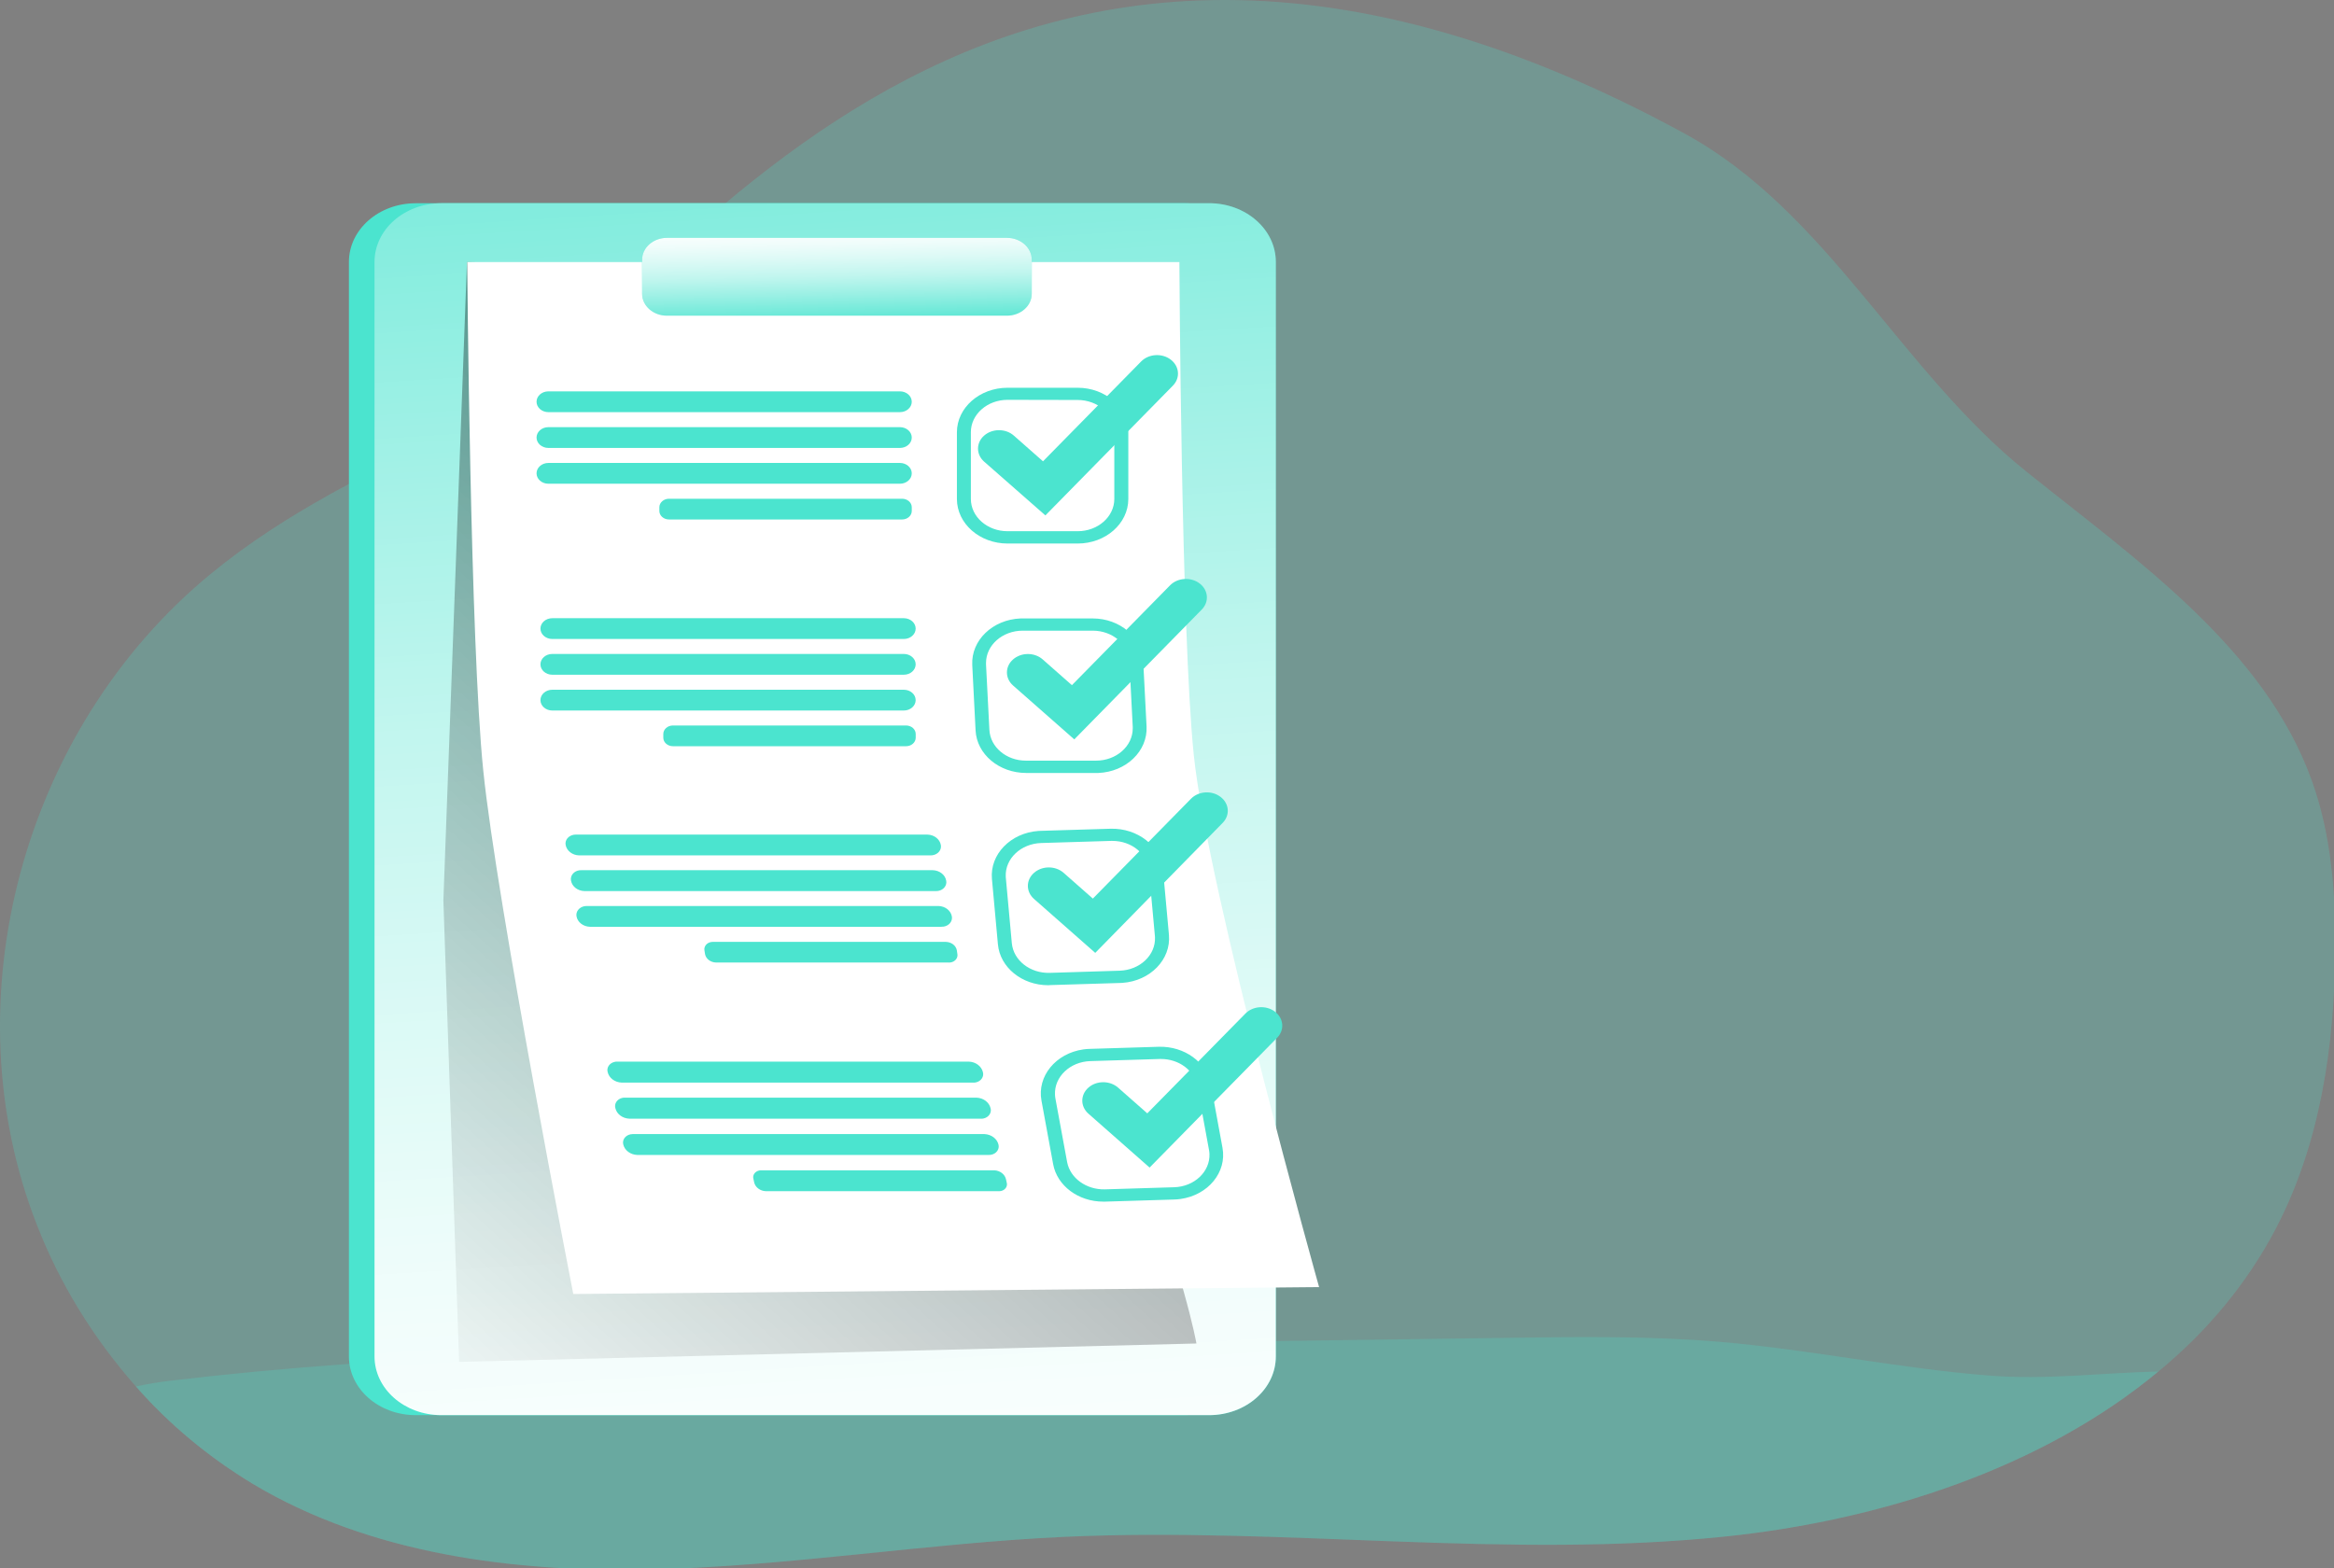
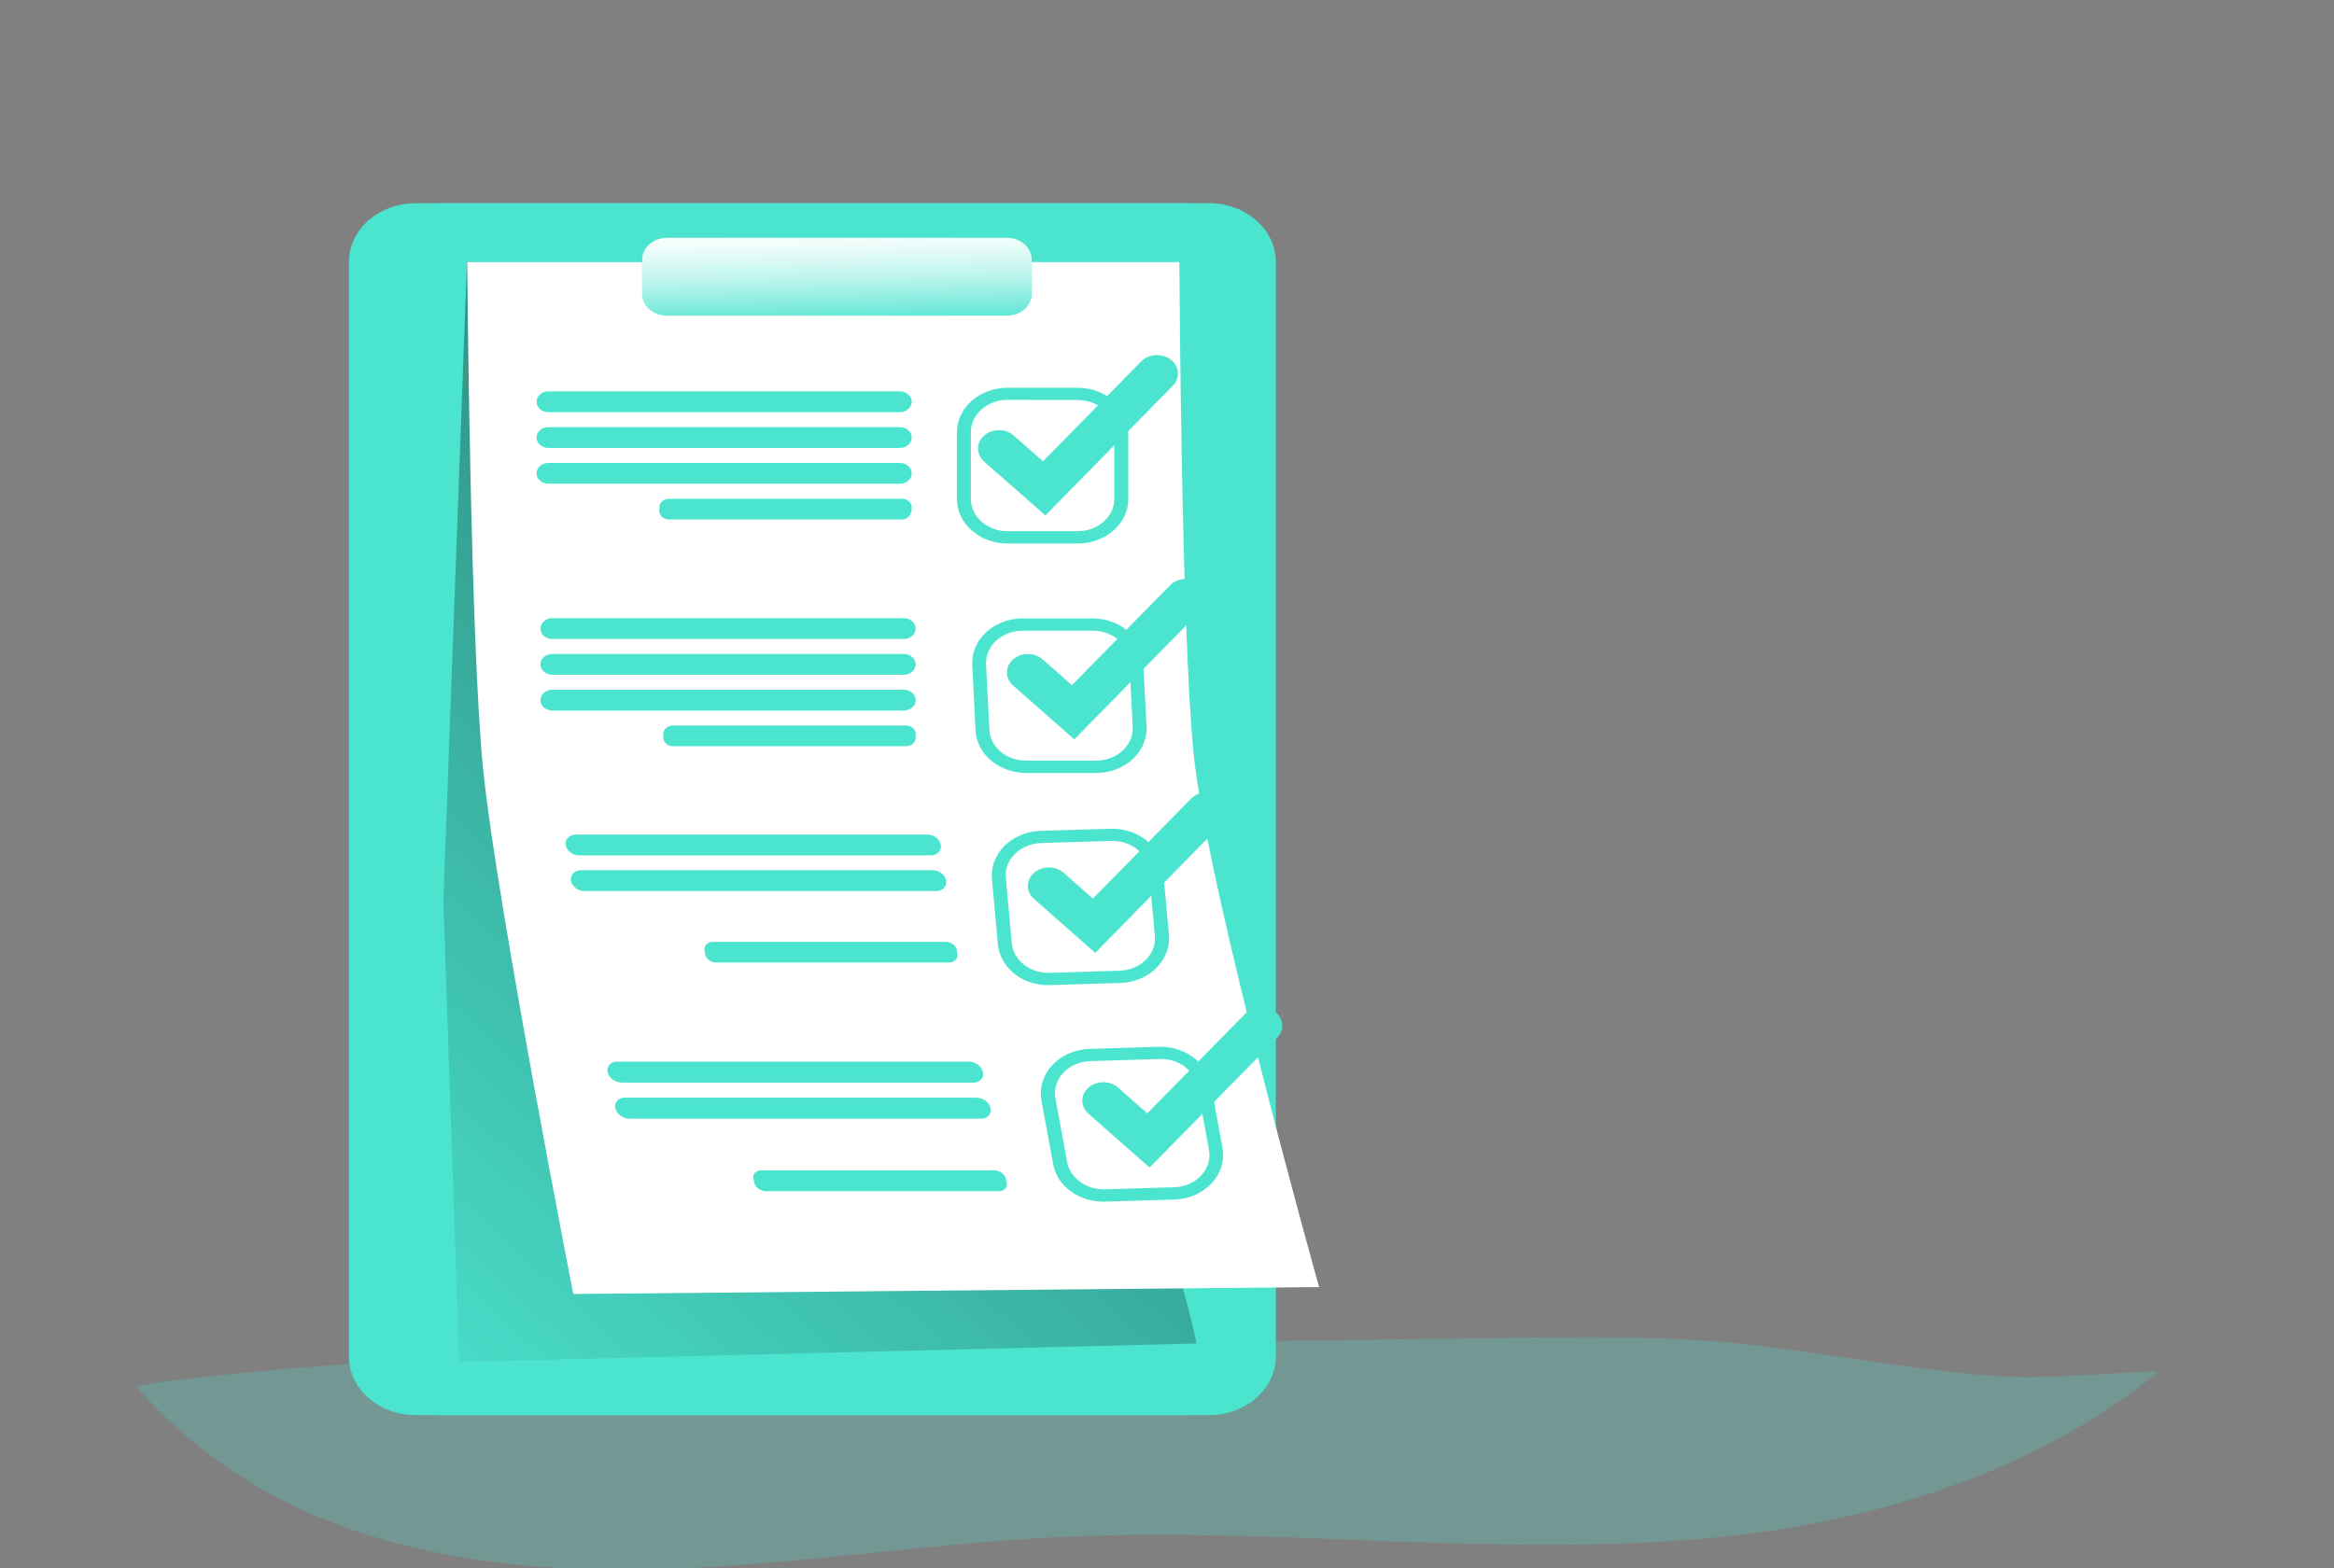
<svg xmlns="http://www.w3.org/2000/svg" width="485" height="326" viewBox="0 0 485 326" fill="none">
  <rect x="0" y="0" width="485" height="326" fill="#808080" stroke="none" />
  <g clip-path="url(#clip0_50_6586)">
-     <path opacity="0.24" d="M485.254 197.747C485.084 217.557 482.124 237.757 472.884 255.437C467.014 266.627 458.724 276.697 448.484 285.097C424.434 305.117 391.054 315.957 358.784 319.347C313.154 324.147 266.994 317.327 221.104 319.447C192.464 320.777 164.024 325.557 135.354 326.217C106.684 326.877 76.884 322.997 52.544 308.447C43.294 302.857 35.094 296.017 28.244 288.197C19.354 278.107 12.414 266.797 7.714 254.717C-10.576 208.267 4.524 151.537 43.834 119.247C59.344 106.497 77.814 97.547 96.174 88.907C134.574 70.887 199.054 -54.683 350.144 27.807C379.654 43.957 394.934 77.037 421.024 97.977C444.254 116.617 470.604 134.847 480.424 162.347C484.484 173.657 485.364 185.807 485.264 197.737L485.254 197.747Z" fill="#4BE4CF" />
    <path opacity="0.24" d="M448.484 285.097C424.434 305.117 391.054 315.957 358.784 319.347C313.154 324.147 266.994 317.327 221.104 319.447C192.464 320.777 164.024 325.557 135.354 326.217C106.684 326.877 76.884 322.997 52.544 308.447C43.294 302.857 35.094 296.017 28.244 288.197C30.584 287.677 32.954 287.277 35.344 286.997C83.474 281.267 132.184 280.577 180.754 279.917L313.334 278.077C328.024 277.867 342.784 277.667 357.434 278.917C376.164 280.507 394.554 284.437 413.284 285.917C425.164 286.867 436.784 285.347 448.494 285.077L448.484 285.097Z" fill="#4BE4CF" />
    <path d="M86.374 42.237H245.924C253.584 42.237 259.794 47.697 259.794 54.437V281.947C259.794 288.687 253.584 294.147 245.924 294.147H86.374C78.714 294.147 72.504 288.687 72.504 281.947V54.447C72.504 47.707 78.714 42.247 86.374 42.247V42.237Z" fill="#4BE4CF" />
    <path d="M91.694 42.237H251.244C258.904 42.237 265.114 47.697 265.114 54.437V281.947C265.114 288.687 258.904 294.147 251.244 294.147H91.694C84.034 294.147 77.824 288.687 77.824 281.947V54.447C77.824 47.707 84.034 42.247 91.694 42.247V42.237Z" fill="#4BE4CF" />
-     <path d="M91.694 42.237H251.244C258.904 42.237 265.114 47.697 265.114 54.437V281.947C265.114 288.687 258.904 294.147 251.244 294.147H91.694C84.034 294.147 77.824 288.687 77.824 281.947V54.447C77.824 47.707 84.034 42.247 91.694 42.247V42.237Z" fill="url(#paint0_linear_50_6586)" />
    <path d="M92.133 187.157L97.033 54.477L238.793 57.107C238.793 57.107 220.253 194.827 233.343 230.377C246.433 265.927 248.613 279.257 248.613 279.257L95.403 283.077L92.133 187.157Z" fill="url(#paint1_linear_50_6586)" />
    <path d="M274.104 267.527L119.124 268.967C119.124 268.967 103.194 187.497 100.424 160.187C97.704 133.877 97.084 54.477 97.084 54.477H245.074C245.074 54.477 245.444 131.427 248.064 156.917C250.964 185.047 274.104 267.527 274.104 267.527Z" fill="white" />
    <path d="M113.953 81.347H187.003C188.363 81.347 189.463 82.317 189.463 83.507C189.463 84.697 188.363 85.667 187.003 85.667H113.953C112.593 85.667 111.493 84.697 111.493 83.507C111.493 82.317 112.593 81.347 113.953 81.347Z" fill="#4BE4CF" />
    <path d="M113.953 88.787H187.003C188.363 88.787 189.463 89.757 189.463 90.947C189.463 92.137 188.363 93.107 187.003 93.107H113.953C112.593 93.107 111.493 92.137 111.493 90.947C111.493 89.757 112.593 88.787 113.953 88.787Z" fill="#4BE4CF" />
    <path d="M113.953 96.227H187.003C188.363 96.227 189.463 97.197 189.463 98.387C189.463 99.577 188.363 100.547 187.003 100.547H113.953C112.593 100.547 111.493 99.577 111.493 98.387C111.493 97.197 112.593 96.227 113.953 96.227Z" fill="#4BE4CF" />
-     <path d="M139.024 103.667H187.454C188.564 103.667 189.464 104.457 189.464 105.437V106.207C189.464 107.187 188.564 107.977 187.454 107.977H139.024C137.914 107.977 137.014 107.187 137.014 106.207V105.437C137.014 104.457 137.914 103.667 139.024 103.667Z" fill="#4BE4CF" />
+     <path d="M139.024 103.667H187.454C188.564 103.667 189.464 104.457 189.464 105.437C189.464 107.187 188.564 107.977 187.454 107.977H139.024C137.914 107.977 137.014 107.187 137.014 106.207V105.437C137.014 104.457 137.914 103.667 139.024 103.667Z" fill="#4BE4CF" />
    <path d="M114.764 128.497H187.814C189.174 128.497 190.274 129.467 190.274 130.657C190.274 131.847 189.174 132.817 187.814 132.817H114.764C113.404 132.817 112.304 131.847 112.304 130.657C112.304 129.467 113.404 128.497 114.764 128.497Z" fill="#4BE4CF" />
    <path d="M114.764 135.927H187.814C189.174 135.927 190.274 136.897 190.274 138.087C190.274 139.277 189.174 140.247 187.814 140.247H114.764C113.404 140.247 112.304 139.277 112.304 138.087C112.304 136.897 113.404 135.927 114.764 135.927Z" fill="#4BE4CF" />
    <path d="M114.764 143.367H187.814C189.174 143.367 190.274 144.337 190.274 145.527C190.274 146.717 189.174 147.687 187.814 147.687H114.764C113.404 147.687 112.304 146.717 112.304 145.527C112.304 144.337 113.404 143.367 114.764 143.367Z" fill="#4BE4CF" />
    <path d="M139.843 150.797H188.273C189.383 150.797 190.283 151.587 190.283 152.567V153.337C190.283 154.317 189.383 155.107 188.273 155.107H139.843C138.733 155.107 137.833 154.317 137.833 153.337V152.567C137.833 151.587 138.733 150.797 139.843 150.797Z" fill="#4BE4CF" />
    <path d="M193.383 177.797H120.323C118.923 177.757 117.763 176.847 117.543 175.637C117.343 174.637 118.113 173.687 119.243 173.507C119.383 173.487 119.523 173.477 119.663 173.477H192.713C194.113 173.507 195.283 174.417 195.503 175.627C195.703 176.637 194.933 177.587 193.793 177.767C193.653 177.787 193.523 177.797 193.383 177.797Z" fill="#4BE4CF" />
    <path d="M194.513 185.217H121.453C120.033 185.187 118.853 184.257 118.653 183.027C118.463 182.017 119.233 181.067 120.373 180.897C120.503 180.877 120.643 180.867 120.773 180.877H193.833C195.223 180.917 196.393 181.817 196.613 183.027C196.833 184.027 196.083 184.997 194.943 185.187C194.803 185.207 194.663 185.217 194.513 185.217Z" fill="#4BE4CF" />
-     <path d="M195.643 192.637H122.583C121.193 192.597 120.023 191.697 119.803 190.487C119.603 189.477 120.373 188.527 121.513 188.347C121.653 188.327 121.783 188.317 121.923 188.317H195.013C196.413 188.357 197.573 189.267 197.793 190.477C197.983 191.487 197.213 192.437 196.073 192.607C195.933 192.627 195.783 192.637 195.643 192.627V192.637Z" fill="#4BE4CF" />
    <path d="M197.213 200.067H148.783C147.643 200.037 146.683 199.297 146.503 198.307L146.383 197.547C146.233 196.717 146.873 195.927 147.823 195.797C147.923 195.787 148.023 195.777 148.123 195.777H196.553C197.703 195.807 198.663 196.547 198.833 197.547L198.943 198.307C199.093 199.137 198.443 199.927 197.493 200.057C197.393 200.067 197.303 200.077 197.203 200.077L197.213 200.067Z" fill="#4BE4CF" />
    <path d="M202.253 225.027H129.193C127.763 224.977 126.563 224.077 126.273 222.847C126.003 221.907 126.653 220.947 127.723 220.717C127.903 220.677 128.083 220.657 128.263 220.667H201.323C202.753 220.717 203.953 221.617 204.243 222.847C204.513 223.787 203.873 224.737 202.813 224.977C202.633 225.017 202.443 225.037 202.253 225.027Z" fill="#4BE4CF" />
    <path d="M203.873 232.527H130.793C129.363 232.477 128.153 231.567 127.873 230.337C127.603 229.397 128.243 228.447 129.303 228.207C129.483 228.167 129.663 228.147 129.853 228.157H202.913C204.343 228.207 205.543 229.107 205.833 230.337C206.113 231.267 205.473 232.227 204.413 232.477C204.233 232.517 204.053 232.537 203.873 232.537V232.527Z" fill="#4BE4CF" />
-     <path d="M205.493 240.067H132.433C131.003 240.017 129.803 239.117 129.513 237.887C129.263 236.937 129.933 235.997 131.003 235.777C131.163 235.747 131.333 235.727 131.493 235.727H204.563C205.993 235.787 207.193 236.687 207.483 237.917C207.723 238.867 207.053 239.807 205.983 240.017C205.823 240.047 205.653 240.067 205.493 240.057V240.067Z" fill="#4BE4CF" />
    <path d="M207.553 247.597H159.123C157.953 247.547 156.973 246.807 156.723 245.807L156.563 245.047C156.333 244.287 156.853 243.507 157.723 243.307C157.873 243.267 158.033 243.257 158.193 243.257H206.623C207.783 243.317 208.763 244.047 209.023 245.047L209.193 245.807C209.423 246.577 208.893 247.357 208.023 247.557C207.873 247.587 207.713 247.607 207.563 247.607L207.553 247.597Z" fill="#4BE4CF" />
    <path d="M223.933 112.977H209.373C203.563 112.977 198.853 108.827 198.843 103.717V89.857C198.843 84.747 203.563 80.597 209.373 80.597H223.933C229.743 80.597 234.453 84.747 234.463 89.857V103.747C234.443 108.847 229.733 112.977 223.933 112.977ZM209.373 83.107C205.163 83.107 201.753 86.117 201.743 89.817V103.707C201.743 107.417 205.163 110.417 209.373 110.417H223.933C228.143 110.417 231.553 107.407 231.553 103.707V89.847C231.553 86.147 228.143 83.137 223.933 83.137L209.373 83.107Z" fill="#4BE4CF" />
    <path d="M227.763 160.667H213.243C207.613 160.667 202.973 156.777 202.723 151.827L202.033 138.217C201.773 133.107 206.263 128.777 212.073 128.547C212.233 128.547 212.393 128.547 212.553 128.547H227.093C232.703 128.567 237.313 132.467 237.553 137.397L238.253 150.997C238.513 156.107 234.023 160.437 228.213 160.667C228.053 160.667 227.893 160.667 227.733 160.667H227.763ZM212.523 131.087C208.313 131.087 204.903 134.087 204.893 137.787C204.893 137.887 204.893 137.997 204.893 138.097L205.593 151.707C205.773 155.287 209.123 158.117 213.203 158.107H227.753C231.963 158.107 235.373 155.107 235.383 151.407C235.383 151.307 235.383 151.197 235.383 151.097L234.683 137.497C234.503 133.907 231.143 131.087 227.063 131.087H212.523Z" fill="#4BE4CF" />
    <path d="M217.843 204.787C212.353 204.787 207.793 201.077 207.363 196.267L206.123 182.697C205.663 177.597 209.983 173.127 215.783 172.717C215.933 172.707 216.093 172.697 216.253 172.697L230.793 172.257C236.393 172.117 241.153 175.837 241.663 180.747L242.903 194.317C243.363 199.427 239.033 203.897 233.223 204.297C233.073 204.307 232.923 204.317 232.773 204.317L218.233 204.757L217.853 204.787H217.843ZM231.163 174.787H230.883L216.343 175.227C212.133 175.367 208.833 178.477 208.993 182.187C208.993 182.287 209.003 182.377 209.013 182.477L210.253 196.047C210.593 199.617 214.043 202.327 218.113 202.217L232.653 201.767C236.863 201.637 240.153 198.537 240.003 194.837C240.003 194.737 239.993 194.627 239.983 194.527L238.743 180.957C238.433 177.477 235.133 174.787 231.163 174.787Z" fill="#4BE4CF" />
    <path d="M229.253 249.767C224.083 249.767 219.673 246.477 218.843 241.987L216.413 228.757C215.483 223.707 219.373 218.947 225.113 218.127C225.553 218.067 225.993 218.027 226.433 218.017L240.843 217.577C246.133 217.457 250.713 220.777 251.603 225.357L254.033 238.587C254.963 243.647 251.063 248.407 245.313 249.217C244.883 249.277 244.443 249.317 244.013 249.327L229.603 249.767H229.263H229.253ZM241.233 220.117H240.963L226.553 220.557C222.343 220.697 219.063 223.817 219.223 227.527C219.233 227.797 219.263 228.077 219.313 228.347L221.753 241.577C222.403 244.897 225.733 247.297 229.563 247.217L243.973 246.777C248.173 246.657 251.463 243.557 251.323 239.857C251.313 239.567 251.283 239.287 251.223 238.997L248.793 225.757C248.183 222.497 244.983 220.107 241.223 220.117H241.233Z" fill="#4BE4CF" />
    <path d="M138.594 49.437H209.234C212.084 49.437 214.394 51.467 214.394 53.977V61.077C214.394 63.587 212.084 65.617 209.234 65.617H138.594C135.744 65.617 133.434 63.587 133.434 61.077V53.977C133.434 51.467 135.744 49.437 138.594 49.437Z" fill="#4BE4CF" />
    <path d="M138.594 49.437H209.234C212.084 49.437 214.394 51.467 214.394 53.977V61.077C214.394 63.587 212.084 65.617 209.234 65.617H138.594C135.744 65.617 133.434 63.587 133.434 61.077V53.977C133.434 51.467 135.744 49.437 138.594 49.437Z" fill="url(#paint2_linear_50_6586)" />
    <path d="M217.224 107.127L204.504 95.957C202.804 94.457 202.804 92.027 204.504 90.537C206.204 89.047 208.964 89.037 210.664 90.537L216.734 95.887L237.124 75.137C238.694 73.537 241.454 73.357 243.274 74.747C245.094 76.137 245.294 78.557 243.724 80.157L217.224 107.137V107.127Z" fill="#4BE4CF" />
    <path d="M223.223 153.677L210.513 142.487C208.813 140.987 208.813 138.557 210.513 137.067C212.213 135.567 214.973 135.567 216.673 137.067L222.743 142.417L243.133 121.667C244.703 120.067 247.463 119.887 249.283 121.277C251.103 122.667 251.303 125.087 249.733 126.687L223.233 153.687L223.223 153.677Z" fill="#4BE4CF" />
    <path d="M227.583 198.057L214.863 186.847C213.163 185.347 213.163 182.917 214.863 181.427C216.563 179.927 219.323 179.927 221.023 181.427L227.093 186.777L247.483 166.027C249.053 164.427 251.803 164.247 253.623 165.637C255.443 167.017 255.643 169.437 254.073 171.037L227.583 198.067V198.057Z" fill="#4BE4CF" />
    <path d="M238.883 242.687L226.173 231.487C224.473 229.987 224.473 227.567 226.173 226.067C227.873 224.567 230.633 224.577 232.333 226.067L238.403 231.417L258.793 210.677C260.363 209.077 263.123 208.897 264.943 210.287C266.763 211.677 266.963 214.097 265.393 215.697L238.883 242.687Z" fill="#4BE4CF" />
  </g>
  <defs>
    <linearGradient id="paint0_linear_50_6586" x1="158.204" y1="-43.523" x2="184.244" y2="372.037" gradientUnits="userSpaceOnUse">
      <stop stop-color="white" stop-opacity="0" />
      <stop offset="0.14" stop-color="white" stop-opacity="0.22" />
      <stop offset="0.3" stop-color="white" stop-opacity="0.45" />
      <stop offset="0.45" stop-color="white" stop-opacity="0.65" />
      <stop offset="0.6" stop-color="white" stop-opacity="0.8" />
      <stop offset="0.73" stop-color="white" stop-opacity="0.91" />
      <stop offset="0.85" stop-color="white" stop-opacity="0.98" />
      <stop offset="0.94" stop-color="white" />
    </linearGradient>
    <linearGradient id="paint1_linear_50_6586" x1="66.833" y1="283.717" x2="439.203" y2="-126.793" gradientUnits="userSpaceOnUse">
      <stop stop-color="#010101" stop-opacity="0" />
      <stop offset="0.95" stop-color="#010101" />
    </linearGradient>
    <linearGradient id="paint2_linear_50_6586" x1="174.134" y1="68.097" x2="173.654" y2="44.357" gradientUnits="userSpaceOnUse">
      <stop stop-color="white" stop-opacity="0" />
      <stop offset="0.14" stop-color="white" stop-opacity="0.22" />
      <stop offset="0.3" stop-color="white" stop-opacity="0.45" />
      <stop offset="0.45" stop-color="white" stop-opacity="0.65" />
      <stop offset="0.6" stop-color="white" stop-opacity="0.8" />
      <stop offset="0.73" stop-color="white" stop-opacity="0.91" />
      <stop offset="0.85" stop-color="white" stop-opacity="0.98" />
      <stop offset="0.94" stop-color="white" />
    </linearGradient>
    <clipPath id="clip0_50_6586">
      <rect width="485" height="326" fill="white" />
    </clipPath>
  </defs>
</svg>